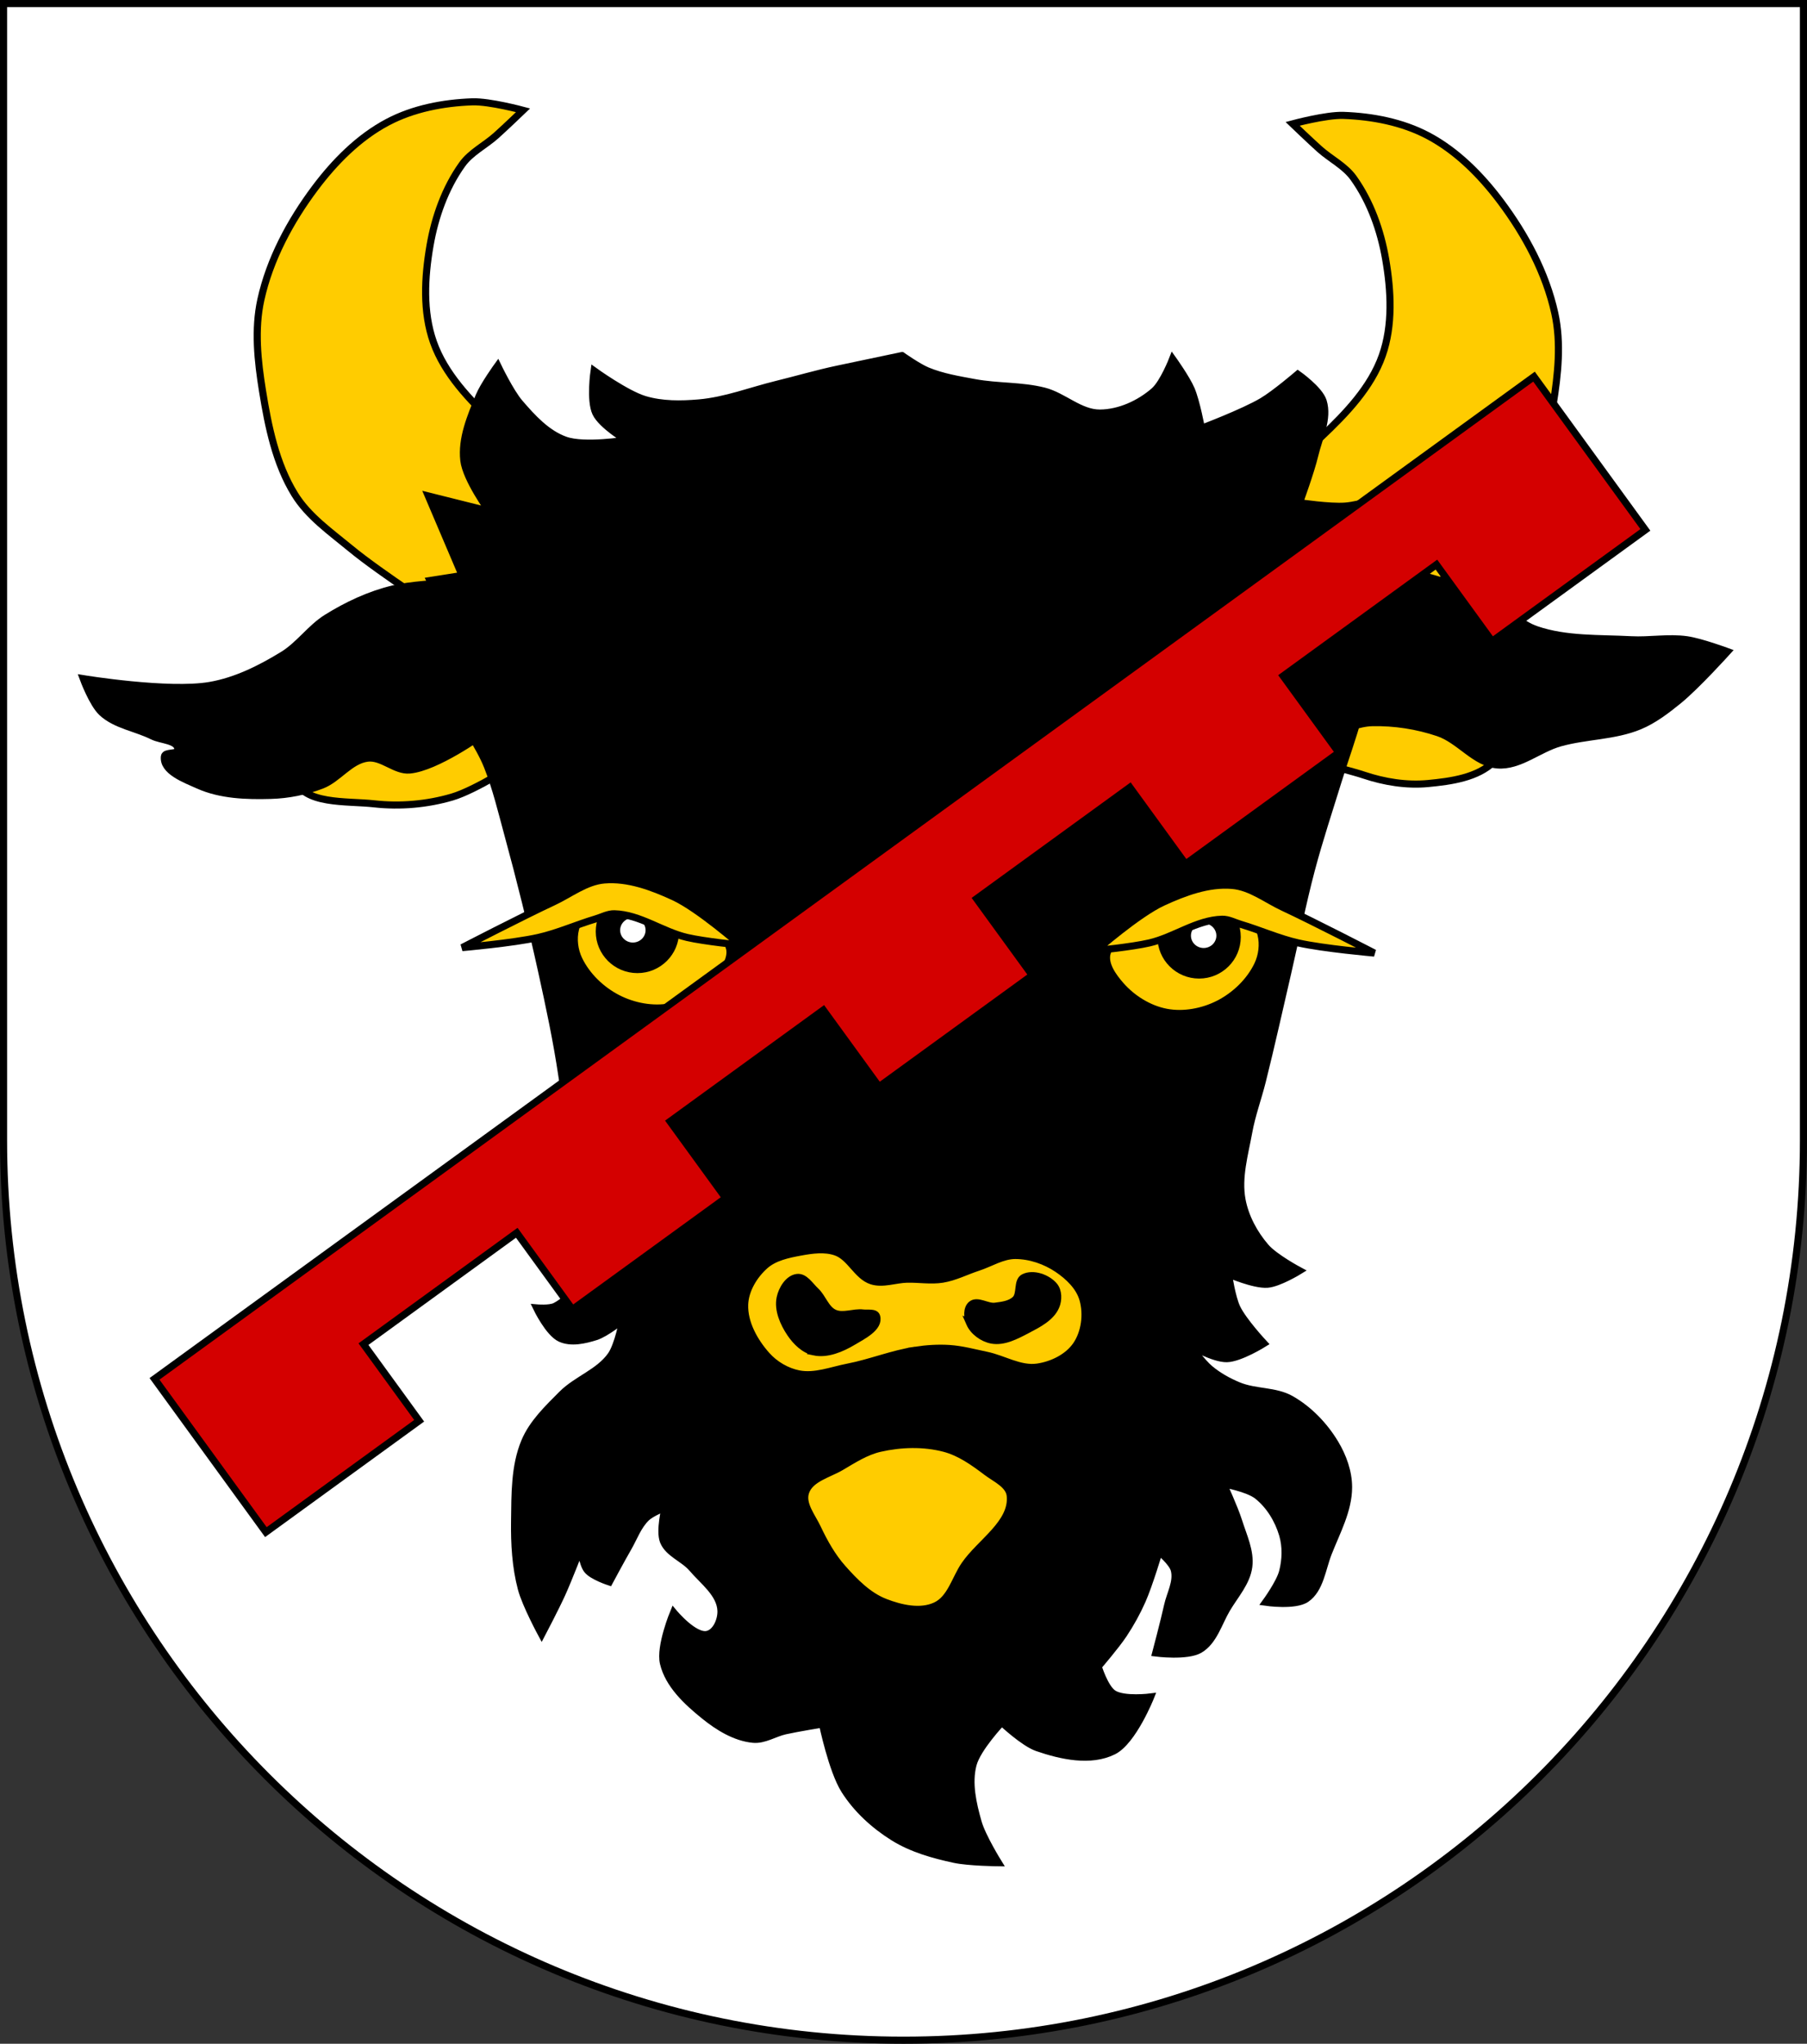
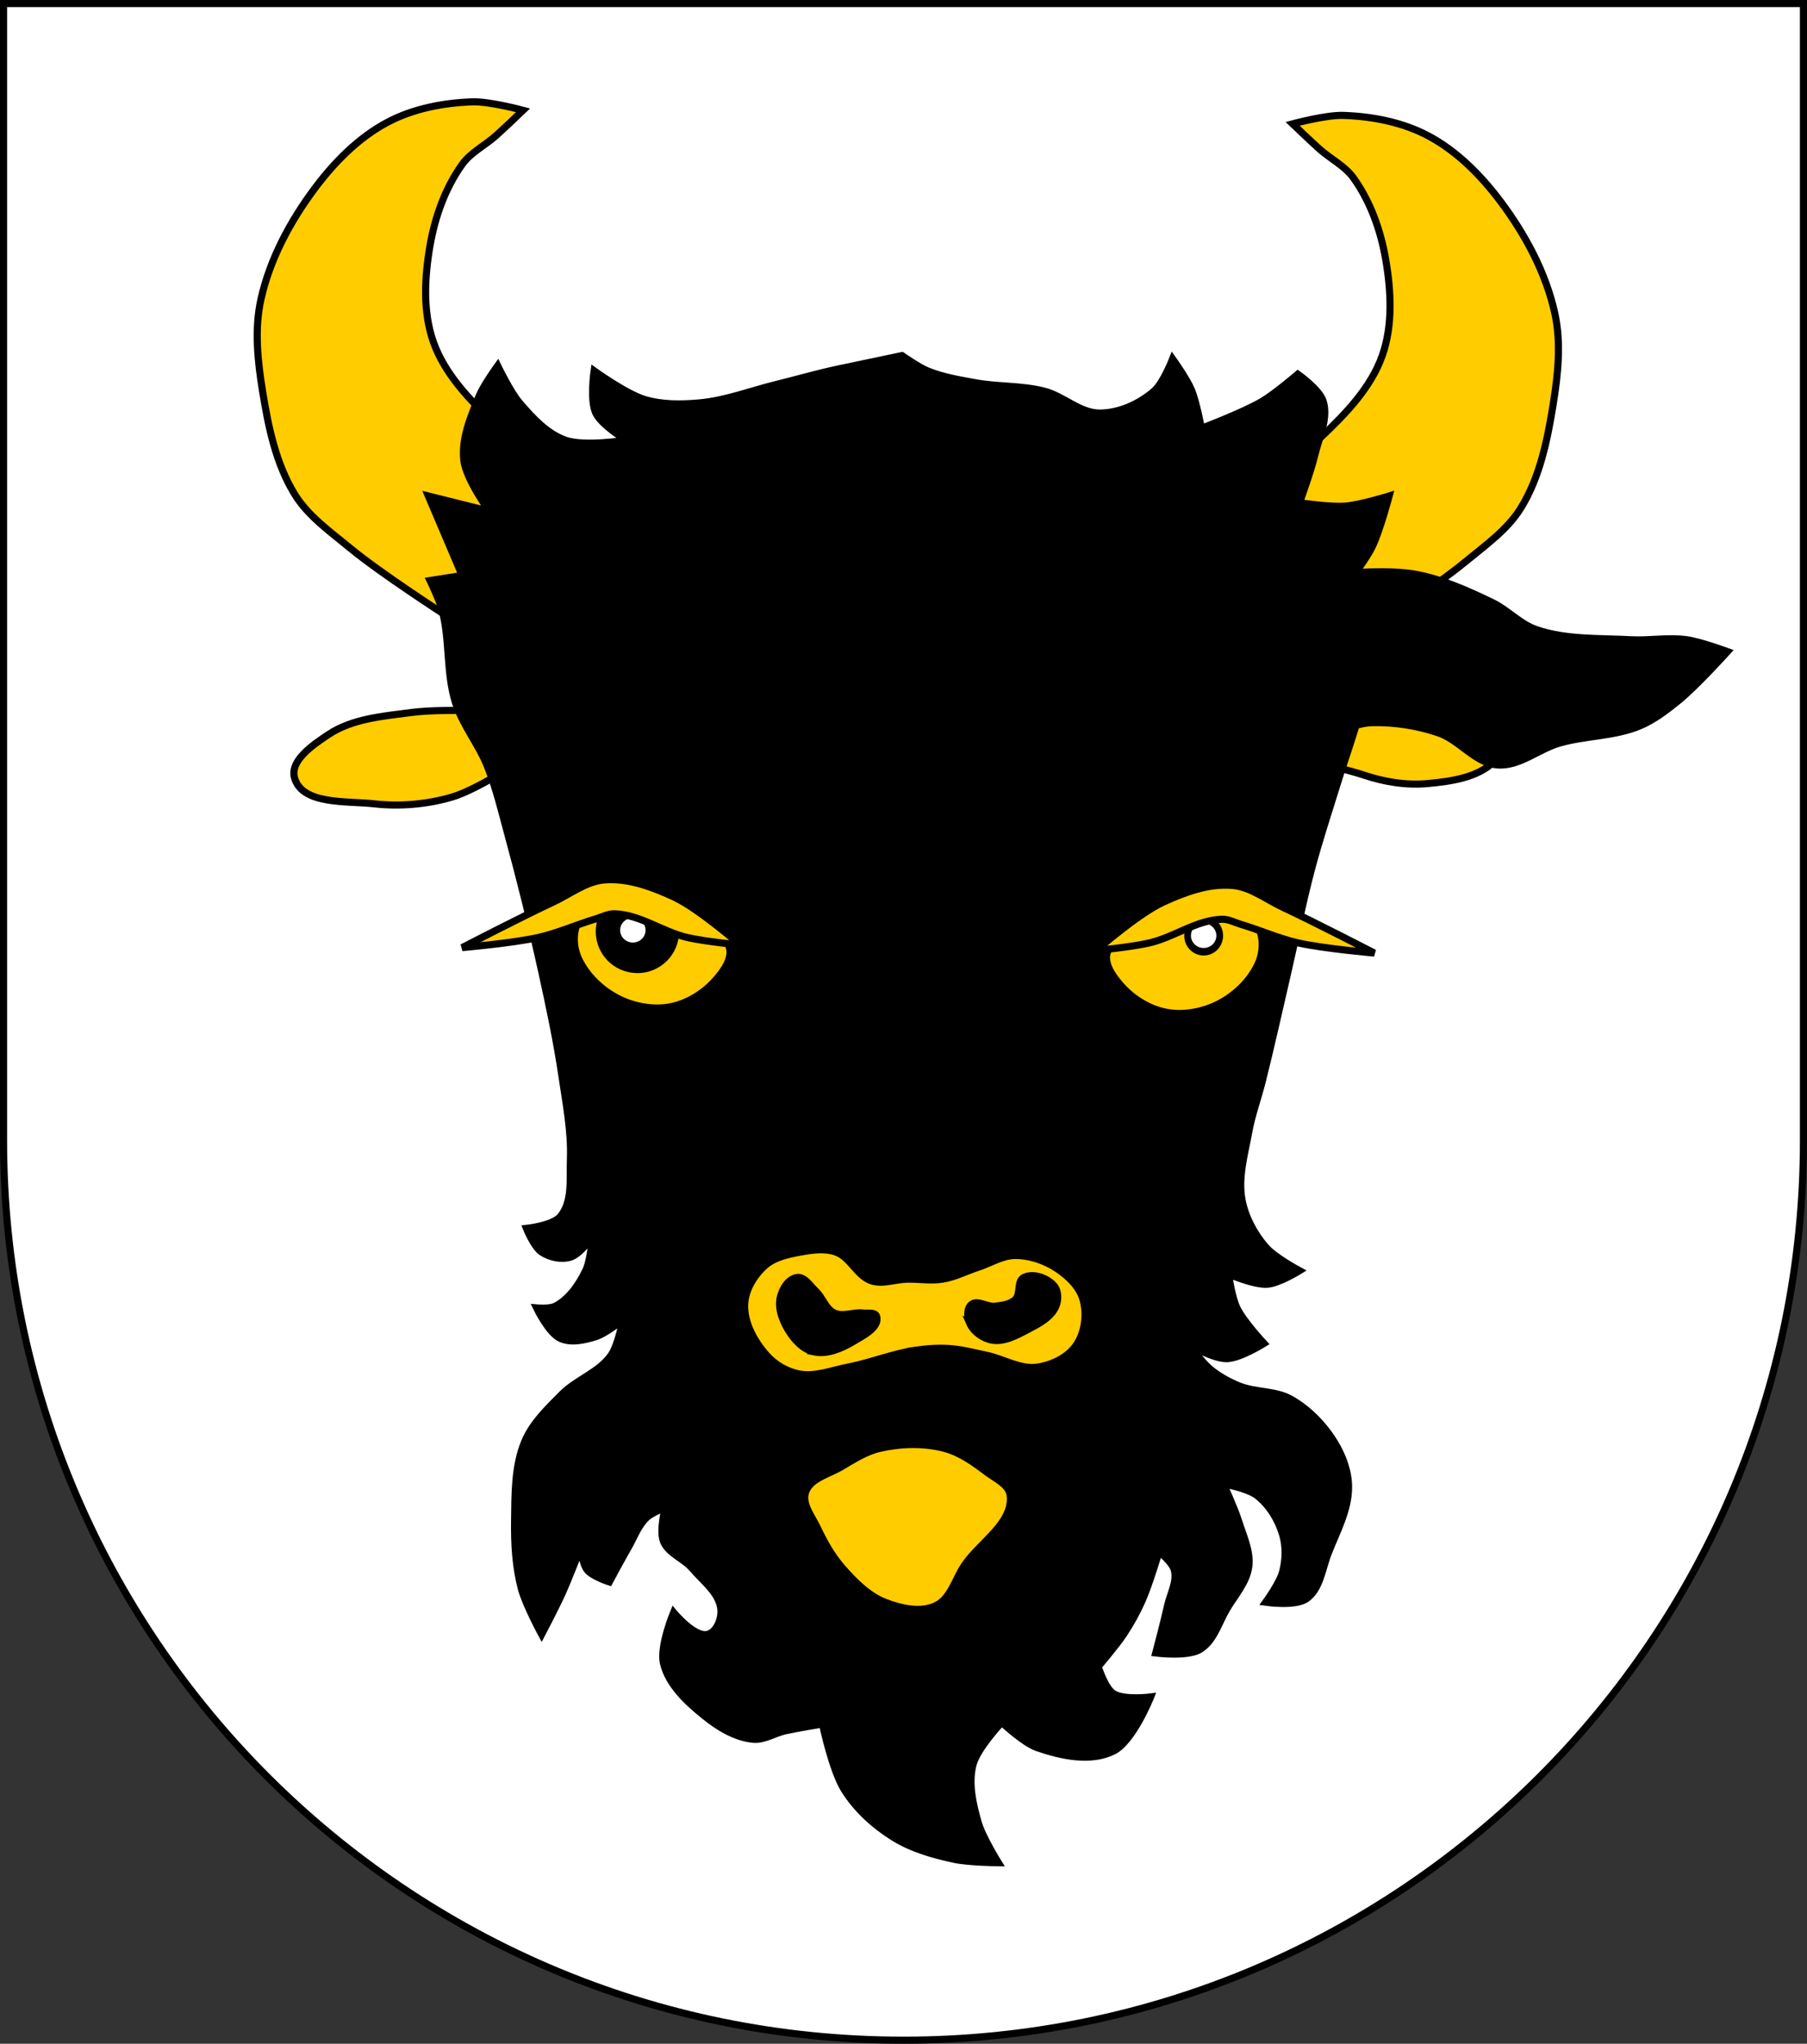
<svg xmlns="http://www.w3.org/2000/svg" xmlns:ns1="http://www.inkscape.org/namespaces/inkscape" xmlns:ns2="http://sodipodi.sourceforge.net/DTD/sodipodi-0.dtd" width="763" height="863" id="svg2" version="1.1" ns1:version="0.47 r22583" ns2:docname="Wappen_Haus_Ochs.svg">
  <rect width="100%" height="100%" fill="#333333" stroke="none" />
  <defs id="defs4">
    <ns1:perspective ns2:type="inkscape:persp3d" ns1:vp_x="0 : 526.18109 : 1" ns1:vp_y="0 : 1000 : 0" ns1:vp_z="744.09448 : 526.18109 : 1" ns1:persp3d-origin="372.04724 : 350.78739 : 1" id="perspective10" />
    <ns1:perspective id="perspective2828" ns1:persp3d-origin="0.5 : 0.33333333 : 1" ns1:vp_z="1 : 0.5 : 1" ns1:vp_y="0 : 1000 : 0" ns1:vp_x="0 : 0.5 : 1" ns2:type="inkscape:persp3d" />
    <ns1:perspective id="perspective2828-7" ns1:persp3d-origin="0.5 : 0.33333333 : 1" ns1:vp_z="1 : 0.5 : 1" ns1:vp_y="0 : 1000 : 0" ns1:vp_x="0 : 0.5 : 1" ns2:type="inkscape:persp3d" />
    <ns1:perspective id="perspective3640" ns1:persp3d-origin="0.5 : 0.33333333 : 1" ns1:vp_z="1 : 0.5 : 1" ns1:vp_y="0 : 1000 : 0" ns1:vp_x="0 : 0.5 : 1" ns2:type="inkscape:persp3d" />
    <ns1:perspective id="perspective3670" ns1:persp3d-origin="0.5 : 0.33333333 : 1" ns1:vp_z="1 : 0.5 : 1" ns1:vp_y="0 : 1000 : 0" ns1:vp_x="0 : 0.5 : 1" ns2:type="inkscape:persp3d" />
    <ns1:perspective id="perspective3693" ns1:persp3d-origin="0.5 : 0.33333333 : 1" ns1:vp_z="1 : 0.5 : 1" ns1:vp_y="0 : 1000 : 0" ns1:vp_x="0 : 0.5 : 1" ns2:type="inkscape:persp3d" />
    <ns1:perspective id="perspective3720" ns1:persp3d-origin="0.5 : 0.33333333 : 1" ns1:vp_z="1 : 0.5 : 1" ns1:vp_y="0 : 1000 : 0" ns1:vp_x="0 : 0.5 : 1" ns2:type="inkscape:persp3d" />
    <ns1:perspective id="perspective3747" ns1:persp3d-origin="0.5 : 0.33333333 : 1" ns1:vp_z="1 : 0.5 : 1" ns1:vp_y="0 : 1000 : 0" ns1:vp_x="0 : 0.5 : 1" ns2:type="inkscape:persp3d" />
    <ns1:perspective id="perspective3763" ns1:persp3d-origin="0.5 : 0.33333333 : 1" ns1:vp_z="1 : 0.5 : 1" ns1:vp_y="0 : 1000 : 0" ns1:vp_x="0 : 0.5 : 1" ns2:type="inkscape:persp3d" />
    <ns1:perspective id="perspective3792" ns1:persp3d-origin="0.5 : 0.33333333 : 1" ns1:vp_z="1 : 0.5 : 1" ns1:vp_y="0 : 1000 : 0" ns1:vp_x="0 : 0.5 : 1" ns2:type="inkscape:persp3d" />
    <ns1:perspective id="perspective3814" ns1:persp3d-origin="0.5 : 0.33333333 : 1" ns1:vp_z="1 : 0.5 : 1" ns1:vp_y="0 : 1000 : 0" ns1:vp_x="0 : 0.5 : 1" ns2:type="inkscape:persp3d" />
    <ns1:perspective id="perspective3841" ns1:persp3d-origin="0.5 : 0.33333333 : 1" ns1:vp_z="1 : 0.5 : 1" ns1:vp_y="0 : 1000 : 0" ns1:vp_x="0 : 0.5 : 1" ns2:type="inkscape:persp3d" />
    <ns1:perspective id="perspective3841-5" ns1:persp3d-origin="0.5 : 0.33333333 : 1" ns1:vp_z="1 : 0.5 : 1" ns1:vp_y="0 : 1000 : 0" ns1:vp_x="0 : 0.5 : 1" ns2:type="inkscape:persp3d" />
    <ns1:perspective id="perspective3872" ns1:persp3d-origin="0.5 : 0.33333333 : 1" ns1:vp_z="1 : 0.5 : 1" ns1:vp_y="0 : 1000 : 0" ns1:vp_x="0 : 0.5 : 1" ns2:type="inkscape:persp3d" />
    <ns1:perspective id="perspective3898" ns1:persp3d-origin="0.5 : 0.33333333 : 1" ns1:vp_z="1 : 0.5 : 1" ns1:vp_y="0 : 1000 : 0" ns1:vp_x="0 : 0.5 : 1" ns2:type="inkscape:persp3d" />
    <ns1:perspective id="perspective3920" ns1:persp3d-origin="0.5 : 0.33333333 : 1" ns1:vp_z="1 : 0.5 : 1" ns1:vp_y="0 : 1000 : 0" ns1:vp_x="0 : 0.5 : 1" ns2:type="inkscape:persp3d" />
    <ns1:perspective id="perspective2860" ns1:persp3d-origin="0.5 : 0.33333333 : 1" ns1:vp_z="1 : 0.5 : 1" ns1:vp_y="0 : 1000 : 0" ns1:vp_x="0 : 0.5 : 1" ns2:type="inkscape:persp3d" />
    <ns1:perspective id="perspective3672" ns1:persp3d-origin="0.5 : 0.33333333 : 1" ns1:vp_z="1 : 0.5 : 1" ns1:vp_y="0 : 1000 : 0" ns1:vp_x="0 : 0.5 : 1" ns2:type="inkscape:persp3d" />
    <ns1:perspective id="perspective3695" ns1:persp3d-origin="0.5 : 0.33333333 : 1" ns1:vp_z="1 : 0.5 : 1" ns1:vp_y="0 : 1000 : 0" ns1:vp_x="0 : 0.5 : 1" ns2:type="inkscape:persp3d" />
    <ns1:perspective id="perspective3261" ns1:persp3d-origin="0.5 : 0.33333333 : 1" ns1:vp_z="1 : 0.5 : 1" ns1:vp_y="0 : 1000 : 0" ns1:vp_x="0 : 0.5 : 1" ns2:type="inkscape:persp3d" />
    <ns1:perspective id="perspective2828-1" ns1:persp3d-origin="0.5 : 0.33333333 : 1" ns1:vp_z="1 : 0.5 : 1" ns1:vp_y="0 : 1000 : 0" ns1:vp_x="0 : 0.5 : 1" ns2:type="inkscape:persp3d" />
    <ns1:perspective id="perspective3652" ns1:persp3d-origin="0.5 : 0.33333333 : 1" ns1:vp_z="1 : 0.5 : 1" ns1:vp_y="0 : 1000 : 0" ns1:vp_x="0 : 0.5 : 1" ns2:type="inkscape:persp3d" />
    <ns1:perspective id="perspective3652-2" ns1:persp3d-origin="0.5 : 0.33333333 : 1" ns1:vp_z="1 : 0.5 : 1" ns1:vp_y="0 : 1000 : 0" ns1:vp_x="0 : 0.5 : 1" ns2:type="inkscape:persp3d" />
    <ns1:perspective id="perspective3652-5" ns1:persp3d-origin="0.5 : 0.33333333 : 1" ns1:vp_z="1 : 0.5 : 1" ns1:vp_y="0 : 1000 : 0" ns1:vp_x="0 : 0.5 : 1" ns2:type="inkscape:persp3d" />
    <ns1:perspective id="perspective3727" ns1:persp3d-origin="0.5 : 0.33333333 : 1" ns1:vp_z="1 : 0.5 : 1" ns1:vp_y="0 : 1000 : 0" ns1:vp_x="0 : 0.5 : 1" ns2:type="inkscape:persp3d" />
    <ns1:perspective id="perspective3843" ns1:persp3d-origin="0.5 : 0.33333333 : 1" ns1:vp_z="1 : 0.5 : 1" ns1:vp_y="0 : 1000 : 0" ns1:vp_x="0 : 0.5 : 1" ns2:type="inkscape:persp3d" />
    <ns1:perspective id="perspective3970" ns1:persp3d-origin="0.5 : 0.33333333 : 1" ns1:vp_z="1 : 0.5 : 1" ns1:vp_y="0 : 1000 : 0" ns1:vp_x="0 : 0.5 : 1" ns2:type="inkscape:persp3d" />
    <ns1:perspective id="perspective4007" ns1:persp3d-origin="0.5 : 0.33333333 : 1" ns1:vp_z="1 : 0.5 : 1" ns1:vp_y="0 : 1000 : 0" ns1:vp_x="0 : 0.5 : 1" ns2:type="inkscape:persp3d" />
    <ns1:perspective id="perspective4062" ns1:persp3d-origin="0.5 : 0.33333333 : 1" ns1:vp_z="1 : 0.5 : 1" ns1:vp_y="0 : 1000 : 0" ns1:vp_x="0 : 0.5 : 1" ns2:type="inkscape:persp3d" />
    <ns1:perspective id="perspective4153" ns1:persp3d-origin="0.5 : 0.33333333 : 1" ns1:vp_z="1 : 0.5 : 1" ns1:vp_y="0 : 1000 : 0" ns1:vp_x="0 : 0.5 : 1" ns2:type="inkscape:persp3d" />
    <ns1:perspective id="perspective4316" ns1:persp3d-origin="0.5 : 0.33333333 : 1" ns1:vp_z="1 : 0.5 : 1" ns1:vp_y="0 : 1000 : 0" ns1:vp_x="0 : 0.5 : 1" ns2:type="inkscape:persp3d" />
    <ns1:perspective id="perspective4316-9" ns1:persp3d-origin="0.5 : 0.33333333 : 1" ns1:vp_z="1 : 0.5 : 1" ns1:vp_y="0 : 1000 : 0" ns1:vp_x="0 : 0.5 : 1" ns2:type="inkscape:persp3d" />
    <ns1:perspective id="perspective2991" ns1:persp3d-origin="0.5 : 0.33333333 : 1" ns1:vp_z="1 : 0.5 : 1" ns1:vp_y="0 : 1000 : 0" ns1:vp_x="0 : 0.5 : 1" ns2:type="inkscape:persp3d" />
    <filter id="filter3144-1" ns1:label="Specular light" ns1:menu="ABCs" ns1:menu-tooltip="Basic specular bevel to use for building textures" color-interpolation-filters="sRGB">
      <feGaussianBlur id="feGaussianBlur3146-6" result="result0" in="SourceAlpha" stdDeviation="6" />
      <feSpecularLighting id="feSpecularLighting3148-5" specularExponent="25" specularConstant="1" surfaceScale="10" lighting-color="#ffffff" result="result1" in="result0">
        <feDistantLight id="feDistantLight3150-7" azimuth="235" elevation="45" />
      </feSpecularLighting>
      <feComposite k4="0" k1="0" id="feComposite3152-5" in2="result1" k3="1" k2="1" operator="arithmetic" result="result4" in="SourceGraphic" />
      <feComposite id="feComposite3154-4" in2="SourceAlpha" operator="in" result="result2" in="result4" />
    </filter>
    <filter id="filter3144" ns1:label="Specular light" ns1:menu="ABCs" ns1:menu-tooltip="Basic specular bevel to use for building textures" color-interpolation-filters="sRGB">
      <feGaussianBlur id="feGaussianBlur3146" result="result0" in="SourceAlpha" stdDeviation="6" />
      <feSpecularLighting id="feSpecularLighting3148" specularExponent="25" specularConstant="1" surfaceScale="10" lighting-color="#ffffff" result="result1" in="result0">
        <feDistantLight id="feDistantLight3150" azimuth="235" elevation="45" />
      </feSpecularLighting>
      <feComposite id="feComposite3152" in2="result1" k3="1" k2="1" operator="arithmetic" result="result4" in="SourceGraphic" k1="0" k4="0" />
      <feComposite id="feComposite3154" in2="SourceAlpha" operator="in" result="result2" in="result4" />
    </filter>
    <filter id="filter2820-2-1" ns1:label="Specular light" ns1:menu="ABCs" ns1:menu-tooltip="Basic specular bevel to use for building textures" color-interpolation-filters="sRGB">
      <feGaussianBlur id="feGaussianBlur2822-4-5" result="result0" in="SourceAlpha" stdDeviation="6" />
      <feSpecularLighting id="feSpecularLighting2824-5-4" specularExponent="25" specularConstant="1" surfaceScale="10" lighting-color="#ffffff" result="result1" in="result0">
        <feDistantLight id="feDistantLight2826-5-2" azimuth="235" elevation="45" />
      </feSpecularLighting>
      <feComposite k4="0" k1="0" id="feComposite2828-1-0" in2="result1" k3="1" k2="1" operator="arithmetic" result="result4" in="SourceGraphic" />
      <feComposite id="feComposite2830-7-97" in2="SourceAlpha" operator="in" result="result2" in="result4" />
    </filter>
    <filter id="filter2820-8" ns1:label="Specular light" ns1:menu="ABCs" ns1:menu-tooltip="Basic specular bevel to use for building textures" color-interpolation-filters="sRGB">
      <feGaussianBlur id="feGaussianBlur2822-82" result="result0" in="SourceAlpha" stdDeviation="6" />
      <feSpecularLighting id="feSpecularLighting2824-9" specularExponent="25" specularConstant="1" surfaceScale="10" lighting-color="#ffffff" result="result1" in="result0">
        <feDistantLight id="feDistantLight2826-1" azimuth="235" elevation="45" />
      </feSpecularLighting>
      <feComposite k4="0" k1="0" id="feComposite2828-35" in2="result1" k3="1" k2="1" operator="arithmetic" result="result4" in="SourceGraphic" />
      <feComposite id="feComposite2830-9" in2="SourceAlpha" operator="in" result="result2" in="result4" />
    </filter>
    <filter id="filter2820-1-6" ns1:label="Specular light" ns1:menu="ABCs" ns1:menu-tooltip="Basic specular bevel to use for building textures" color-interpolation-filters="sRGB">
      <feGaussianBlur id="feGaussianBlur2822-7-1" result="result0" in="SourceAlpha" stdDeviation="6" />
      <feSpecularLighting id="feSpecularLighting2824-4-3" specularExponent="25" specularConstant="1" surfaceScale="10" lighting-color="#ffffff" result="result1" in="result0">
        <feDistantLight id="feDistantLight2826-0-8" azimuth="235" elevation="45" />
      </feSpecularLighting>
      <feComposite k4="0" k1="0" id="feComposite2828-9-9" in2="result1" k3="1" k2="1" operator="arithmetic" result="result4" in="SourceGraphic" />
      <feComposite id="feComposite2830-4-3" in2="SourceAlpha" operator="in" result="result2" in="result4" />
    </filter>
    <filter id="filter2820-24" ns1:label="Specular light" ns1:menu="ABCs" ns1:menu-tooltip="Basic specular bevel to use for building textures" color-interpolation-filters="sRGB">
      <feGaussianBlur id="feGaussianBlur2822-8" result="result0" in="SourceAlpha" stdDeviation="6" />
      <feSpecularLighting id="feSpecularLighting2824-6" specularExponent="25" specularConstant="1" surfaceScale="10" lighting-color="#ffffff" result="result1" in="result0">
        <feDistantLight id="feDistantLight2826-50" azimuth="235" elevation="45" />
      </feSpecularLighting>
      <feComposite k4="0" k1="0" id="feComposite2828-90" in2="result1" k3="1" k2="1" operator="arithmetic" result="result4" in="SourceGraphic" />
      <feComposite id="feComposite2830-0" in2="SourceAlpha" operator="in" result="result2" in="result4" />
    </filter>
    <filter id="filter2820-3" ns1:label="Specular light" ns1:menu="ABCs" ns1:menu-tooltip="Basic specular bevel to use for building textures" color-interpolation-filters="sRGB">
      <feGaussianBlur id="feGaussianBlur2822-1" result="result0" in="SourceAlpha" stdDeviation="6" />
      <feSpecularLighting id="feSpecularLighting2824-2" specularExponent="25" specularConstant="1" surfaceScale="10" lighting-color="#ffffff" result="result1" in="result0">
        <feDistantLight id="feDistantLight2826-3" azimuth="235" elevation="45" />
      </feSpecularLighting>
      <feComposite k4="0" k1="0" id="feComposite2828-3" in2="result1" k3="1" k2="1" operator="arithmetic" result="result4" in="SourceGraphic" />
      <feComposite id="feComposite2830-41" in2="SourceAlpha" operator="in" result="result2" in="result4" />
    </filter>
    <filter id="filter2820-1-1" ns1:label="Specular light" ns1:menu="ABCs" ns1:menu-tooltip="Basic specular bevel to use for building textures" color-interpolation-filters="sRGB">
      <feGaussianBlur id="feGaussianBlur2822-7-3" result="result0" in="SourceAlpha" stdDeviation="6" />
      <feSpecularLighting id="feSpecularLighting2824-4-8" specularExponent="25" specularConstant="1" surfaceScale="10" lighting-color="#ffffff" result="result1" in="result0">
        <feDistantLight id="feDistantLight2826-0-7" azimuth="235" elevation="45" />
      </feSpecularLighting>
      <feComposite k4="0" k1="0" id="feComposite2828-9-4" in2="result1" k3="1" k2="1" operator="arithmetic" result="result4" in="SourceGraphic" />
      <feComposite id="feComposite2830-4-2" in2="SourceAlpha" operator="in" result="result2" in="result4" />
    </filter>
    <filter id="filter2820-2-7" ns1:label="Specular light" ns1:menu="ABCs" ns1:menu-tooltip="Basic specular bevel to use for building textures" color-interpolation-filters="sRGB">
      <feGaussianBlur id="feGaussianBlur2822-4-79" result="result0" in="SourceAlpha" stdDeviation="6" />
      <feSpecularLighting id="feSpecularLighting2824-5-3" specularExponent="25" specularConstant="1" surfaceScale="10" lighting-color="#ffffff" result="result1" in="result0">
        <feDistantLight id="feDistantLight2826-5-19" azimuth="235" elevation="45" />
      </feSpecularLighting>
      <feComposite k4="0" k1="0" id="feComposite2828-1-86" in2="result1" k3="1" k2="1" operator="arithmetic" result="result4" in="SourceGraphic" />
      <feComposite id="feComposite2830-7-5" in2="SourceAlpha" operator="in" result="result2" in="result4" />
    </filter>
    <filter id="filter2820-15" ns1:label="Specular light" ns1:menu="ABCs" ns1:menu-tooltip="Basic specular bevel to use for building textures" color-interpolation-filters="sRGB">
      <feGaussianBlur id="feGaussianBlur2822-2" result="result0" in="SourceAlpha" stdDeviation="6" />
      <feSpecularLighting id="feSpecularLighting2824-7" specularExponent="25" specularConstant="1" surfaceScale="10" lighting-color="#ffffff" result="result1" in="result0">
        <feDistantLight id="feDistantLight2826-6" azimuth="235" elevation="45" />
      </feSpecularLighting>
      <feComposite k4="0" k1="0" id="feComposite2828-14" in2="result1" k3="1" k2="1" operator="arithmetic" result="result4" in="SourceGraphic" />
      <feComposite id="feComposite2830-2" in2="SourceAlpha" operator="in" result="result2" in="result4" />
    </filter>
    <filter id="filter2820-1-3" ns1:label="Specular light" ns1:menu="ABCs" ns1:menu-tooltip="Basic specular bevel to use for building textures" color-interpolation-filters="sRGB">
      <feGaussianBlur id="feGaussianBlur2822-7-2" result="result0" in="SourceAlpha" stdDeviation="6" />
      <feSpecularLighting id="feSpecularLighting2824-4-2" specularExponent="25" specularConstant="1" surfaceScale="10" lighting-color="#ffffff" result="result1" in="result0">
        <feDistantLight id="feDistantLight2826-0-1" azimuth="235" elevation="45" />
      </feSpecularLighting>
      <feComposite k4="0" k1="0" id="feComposite2828-9-6" in2="result1" k3="1" k2="1" operator="arithmetic" result="result4" in="SourceGraphic" />
      <feComposite id="feComposite2830-4-8" in2="SourceAlpha" operator="in" result="result2" in="result4" />
    </filter>
    <filter id="filter2820-2-5" ns1:label="Specular light" ns1:menu="ABCs" ns1:menu-tooltip="Basic specular bevel to use for building textures" color-interpolation-filters="sRGB">
      <feGaussianBlur id="feGaussianBlur2822-4-7" result="result0" in="SourceAlpha" stdDeviation="6" />
      <feSpecularLighting id="feSpecularLighting2824-5-6" specularExponent="25" specularConstant="1" surfaceScale="10" lighting-color="#ffffff" result="result1" in="result0">
        <feDistantLight id="feDistantLight2826-5-1" azimuth="235" elevation="45" />
      </feSpecularLighting>
      <feComposite k4="0" k1="0" id="feComposite2828-1-8" in2="result1" k3="1" k2="1" operator="arithmetic" result="result4" in="SourceGraphic" />
      <feComposite id="feComposite2830-7-9" in2="SourceAlpha" operator="in" result="result2" in="result4" />
    </filter>
    <filter id="filter3198" ns1:label="Specular light" ns1:menu="ABCs" ns1:menu-tooltip="Basic specular bevel to use for building textures" color-interpolation-filters="sRGB">
      <feGaussianBlur id="feGaussianBlur3200" result="result0" in="SourceAlpha" stdDeviation="6" />
      <feSpecularLighting id="feSpecularLighting3202" specularExponent="25" specularConstant="1" surfaceScale="10" lighting-color="#ffffff" result="result1" in="result0">
        <feDistantLight id="feDistantLight3204" azimuth="235" elevation="45" />
      </feSpecularLighting>
      <feComposite id="feComposite3206" in2="result1" k3="1" k2="1" operator="arithmetic" result="result4" in="SourceGraphic" k1="0" k4="0" />
      <feComposite id="feComposite3208" in2="SourceAlpha" operator="in" result="result2" in="result4" />
    </filter>
    <filter id="filter2820" ns1:label="Specular light" ns1:menu="ABCs" ns1:menu-tooltip="Basic specular bevel to use for building textures" color-interpolation-filters="sRGB">
      <feGaussianBlur id="feGaussianBlur2822" result="result0" in="SourceAlpha" stdDeviation="6" />
      <feSpecularLighting id="feSpecularLighting2824" specularExponent="25" specularConstant="1" surfaceScale="10" lighting-color="#ffffff" result="result1" in="result0">
        <feDistantLight id="feDistantLight2826" azimuth="235" elevation="45" />
      </feSpecularLighting>
      <feComposite id="feComposite2828" in2="result1" k3="1" k2="1" operator="arithmetic" result="result4" in="SourceGraphic" k1="0" k4="0" />
      <feComposite id="feComposite2830" in2="SourceAlpha" operator="in" result="result2" in="result4" />
    </filter>
    <filter id="filter2820-1" ns1:label="Specular light" ns1:menu="ABCs" ns1:menu-tooltip="Basic specular bevel to use for building textures" color-interpolation-filters="sRGB">
      <feGaussianBlur id="feGaussianBlur2822-7" result="result0" in="SourceAlpha" stdDeviation="6" />
      <feSpecularLighting id="feSpecularLighting2824-4" specularExponent="25" specularConstant="1" surfaceScale="10" lighting-color="#ffffff" result="result1" in="result0">
        <feDistantLight id="feDistantLight2826-0" azimuth="235" elevation="45" />
      </feSpecularLighting>
      <feComposite k4="0" k1="0" id="feComposite2828-9" in2="result1" k3="1" k2="1" operator="arithmetic" result="result4" in="SourceGraphic" />
      <feComposite id="feComposite2830-4" in2="SourceAlpha" operator="in" result="result2" in="result4" />
    </filter>
    <filter id="filter2820-2" ns1:label="Specular light" ns1:menu="ABCs" ns1:menu-tooltip="Basic specular bevel to use for building textures" color-interpolation-filters="sRGB">
      <feGaussianBlur id="feGaussianBlur2822-4" result="result0" in="SourceAlpha" stdDeviation="6" />
      <feSpecularLighting id="feSpecularLighting2824-5" specularExponent="25" specularConstant="1" surfaceScale="10" lighting-color="#ffffff" result="result1" in="result0">
        <feDistantLight id="feDistantLight2826-5" azimuth="235" elevation="45" />
      </feSpecularLighting>
      <feComposite k4="0" k1="0" id="feComposite2828-1" in2="result1" k3="1" k2="1" operator="arithmetic" result="result4" in="SourceGraphic" />
      <feComposite id="feComposite2830-7" in2="SourceAlpha" operator="in" result="result2" in="result4" />
    </filter>
    <ns1:perspective id="perspective3838" ns1:persp3d-origin="0.5 : 0.33333333 : 1" ns1:vp_z="1 : 0.5 : 1" ns1:vp_y="0 : 1000 : 0" ns1:vp_x="0 : 0.5 : 1" ns2:type="inkscape:persp3d" />
    <ns1:perspective id="perspective3781" ns1:persp3d-origin="0.5 : 0.33333333 : 1" ns1:vp_z="1 : 0.5 : 1" ns1:vp_y="0 : 1000 : 0" ns1:vp_x="0 : 0.5 : 1" ns2:type="inkscape:persp3d" />
    <ns1:perspective id="perspective3806" ns1:persp3d-origin="0.5 : 0.33333333 : 1" ns1:vp_z="1 : 0.5 : 1" ns1:vp_y="0 : 1000 : 0" ns1:vp_x="0 : 0.5 : 1" ns2:type="inkscape:persp3d" />
    <ns1:perspective id="perspective3829" ns1:persp3d-origin="0.5 : 0.33333333 : 1" ns1:vp_z="1 : 0.5 : 1" ns1:vp_y="0 : 1000 : 0" ns1:vp_x="0 : 0.5 : 1" ns2:type="inkscape:persp3d" />
    <ns1:perspective id="perspective3883" ns1:persp3d-origin="0.5 : 0.33333333 : 1" ns1:vp_z="1 : 0.5 : 1" ns1:vp_y="0 : 1000 : 0" ns1:vp_x="0 : 0.5 : 1" ns2:type="inkscape:persp3d" />
    <ns1:perspective id="perspective3883-1" ns1:persp3d-origin="0.5 : 0.33333333 : 1" ns1:vp_z="1 : 0.5 : 1" ns1:vp_y="0 : 1000 : 0" ns1:vp_x="0 : 0.5 : 1" ns2:type="inkscape:persp3d" />
    <ns1:perspective id="perspective3883-2" ns1:persp3d-origin="0.5 : 0.33333333 : 1" ns1:vp_z="1 : 0.5 : 1" ns1:vp_y="0 : 1000 : 0" ns1:vp_x="0 : 0.5 : 1" ns2:type="inkscape:persp3d" />
    <ns1:perspective id="perspective3923" ns1:persp3d-origin="0.5 : 0.33333333 : 1" ns1:vp_z="1 : 0.5 : 1" ns1:vp_y="0 : 1000 : 0" ns1:vp_x="0 : 0.5 : 1" ns2:type="inkscape:persp3d" />
    <ns1:perspective id="perspective3923-3" ns1:persp3d-origin="0.5 : 0.33333333 : 1" ns1:vp_z="1 : 0.5 : 1" ns1:vp_y="0 : 1000 : 0" ns1:vp_x="0 : 0.5 : 1" ns2:type="inkscape:persp3d" />
    <ns1:perspective id="perspective3923-8" ns1:persp3d-origin="0.5 : 0.33333333 : 1" ns1:vp_z="1 : 0.5 : 1" ns1:vp_y="0 : 1000 : 0" ns1:vp_x="0 : 0.5 : 1" ns2:type="inkscape:persp3d" />
    <ns1:perspective id="perspective3923-2" ns1:persp3d-origin="0.5 : 0.33333333 : 1" ns1:vp_z="1 : 0.5 : 1" ns1:vp_y="0 : 1000 : 0" ns1:vp_x="0 : 0.5 : 1" ns2:type="inkscape:persp3d" />
    <ns1:perspective id="perspective3923-23" ns1:persp3d-origin="0.5 : 0.33333333 : 1" ns1:vp_z="1 : 0.5 : 1" ns1:vp_y="0 : 1000 : 0" ns1:vp_x="0 : 0.5 : 1" ns2:type="inkscape:persp3d" />
    <ns1:perspective id="perspective3923-87" ns1:persp3d-origin="0.5 : 0.33333333 : 1" ns1:vp_z="1 : 0.5 : 1" ns1:vp_y="0 : 1000 : 0" ns1:vp_x="0 : 0.5 : 1" ns2:type="inkscape:persp3d" />
    <ns1:perspective id="perspective3923-1" ns1:persp3d-origin="0.5 : 0.33333333 : 1" ns1:vp_z="1 : 0.5 : 1" ns1:vp_y="0 : 1000 : 0" ns1:vp_x="0 : 0.5 : 1" ns2:type="inkscape:persp3d" />
    <ns1:perspective id="perspective4078" ns1:persp3d-origin="0.5 : 0.33333333 : 1" ns1:vp_z="1 : 0.5 : 1" ns1:vp_y="0 : 1000 : 0" ns1:vp_x="0 : 0.5 : 1" ns2:type="inkscape:persp3d" />
    <ns1:perspective id="perspective4220" ns1:persp3d-origin="0.5 : 0.33333333 : 1" ns1:vp_z="1 : 0.5 : 1" ns1:vp_y="0 : 1000 : 0" ns1:vp_x="0 : 0.5 : 1" ns2:type="inkscape:persp3d" />
    <ns1:perspective id="perspective4220-6" ns1:persp3d-origin="0.5 : 0.33333333 : 1" ns1:vp_z="1 : 0.5 : 1" ns1:vp_y="0 : 1000 : 0" ns1:vp_x="0 : 0.5 : 1" ns2:type="inkscape:persp3d" />
    <ns1:perspective id="perspective4220-2" ns1:persp3d-origin="0.5 : 0.33333333 : 1" ns1:vp_z="1 : 0.5 : 1" ns1:vp_y="0 : 1000 : 0" ns1:vp_x="0 : 0.5 : 1" ns2:type="inkscape:persp3d" />
    <ns1:perspective id="perspective4220-8" ns1:persp3d-origin="0.5 : 0.33333333 : 1" ns1:vp_z="1 : 0.5 : 1" ns1:vp_y="0 : 1000 : 0" ns1:vp_x="0 : 0.5 : 1" ns2:type="inkscape:persp3d" />
    <ns1:perspective id="perspective4220-5" ns1:persp3d-origin="0.5 : 0.33333333 : 1" ns1:vp_z="1 : 0.5 : 1" ns1:vp_y="0 : 1000 : 0" ns1:vp_x="0 : 0.5 : 1" ns2:type="inkscape:persp3d" />
    <ns1:perspective id="perspective4283" ns1:persp3d-origin="0.5 : 0.33333333 : 1" ns1:vp_z="1 : 0.5 : 1" ns1:vp_y="0 : 1000 : 0" ns1:vp_x="0 : 0.5 : 1" ns2:type="inkscape:persp3d" />
    <ns1:perspective id="perspective4283-0" ns1:persp3d-origin="0.5 : 0.33333333 : 1" ns1:vp_z="1 : 0.5 : 1" ns1:vp_y="0 : 1000 : 0" ns1:vp_x="0 : 0.5 : 1" ns2:type="inkscape:persp3d" />
    <ns1:perspective id="perspective3821" ns1:persp3d-origin="0.5 : 0.33333333 : 1" ns1:vp_z="1 : 0.5 : 1" ns1:vp_y="0 : 1000 : 0" ns1:vp_x="0 : 0.5 : 1" ns2:type="inkscape:persp3d" />
    <ns1:perspective id="perspective3028" ns1:persp3d-origin="0.5 : 0.33333333 : 1" ns1:vp_z="1 : 0.5 : 1" ns1:vp_y="0 : 1000 : 0" ns1:vp_x="0 : 0.5 : 1" ns2:type="inkscape:persp3d" />
    <ns1:perspective id="perspective3046" ns1:persp3d-origin="0.5 : 0.33333333 : 1" ns1:vp_z="1 : 0.5 : 1" ns1:vp_y="0 : 1000 : 0" ns1:vp_x="0 : 0.5 : 1" ns2:type="inkscape:persp3d" />
    <ns1:perspective id="perspective3072" ns1:persp3d-origin="0.5 : 0.33333333 : 1" ns1:vp_z="1 : 0.5 : 1" ns1:vp_y="0 : 1000 : 0" ns1:vp_x="0 : 0.5 : 1" ns2:type="inkscape:persp3d" />
    <ns1:perspective id="perspective3096" ns1:persp3d-origin="0.5 : 0.33333333 : 1" ns1:vp_z="1 : 0.5 : 1" ns1:vp_y="0 : 1000 : 0" ns1:vp_x="0 : 0.5 : 1" ns2:type="inkscape:persp3d" />
    <ns1:perspective id="perspective3902" ns1:persp3d-origin="0.5 : 0.33333333 : 1" ns1:vp_z="1 : 0.5 : 1" ns1:vp_y="0 : 1000 : 0" ns1:vp_x="0 : 0.5 : 1" ns2:type="inkscape:persp3d" />
    <ns1:perspective id="perspective3902-9" ns1:persp3d-origin="0.5 : 0.33333333 : 1" ns1:vp_z="1 : 0.5 : 1" ns1:vp_y="0 : 1000 : 0" ns1:vp_x="0 : 0.5 : 1" ns2:type="inkscape:persp3d" />
    <ns1:perspective id="perspective3933" ns1:persp3d-origin="0.5 : 0.33333333 : 1" ns1:vp_z="1 : 0.5 : 1" ns1:vp_y="0 : 1000 : 0" ns1:vp_x="0 : 0.5 : 1" ns2:type="inkscape:persp3d" />
    <ns1:perspective id="perspective3627" ns1:persp3d-origin="0.5 : 0.33333333 : 1" ns1:vp_z="1 : 0.5 : 1" ns1:vp_y="0 : 1000 : 0" ns1:vp_x="0 : 0.5 : 1" ns2:type="inkscape:persp3d" />
    <ns1:perspective id="perspective3823" ns1:persp3d-origin="0.5 : 0.33333333 : 1" ns1:vp_z="1 : 0.5 : 1" ns1:vp_y="0 : 1000 : 0" ns1:vp_x="0 : 0.5 : 1" ns2:type="inkscape:persp3d" />
    <ns1:perspective id="perspective3823-7" ns1:persp3d-origin="0.5 : 0.33333333 : 1" ns1:vp_z="1 : 0.5 : 1" ns1:vp_y="0 : 1000 : 0" ns1:vp_x="0 : 0.5 : 1" ns2:type="inkscape:persp3d" />
    <ns1:perspective id="perspective3854" ns1:persp3d-origin="0.5 : 0.33333333 : 1" ns1:vp_z="1 : 0.5 : 1" ns1:vp_y="0 : 1000 : 0" ns1:vp_x="0 : 0.5 : 1" ns2:type="inkscape:persp3d" />
    <ns1:perspective id="perspective3854-9" ns1:persp3d-origin="0.5 : 0.33333333 : 1" ns1:vp_z="1 : 0.5 : 1" ns1:vp_y="0 : 1000 : 0" ns1:vp_x="0 : 0.5 : 1" ns2:type="inkscape:persp3d" />
    <ns1:perspective id="perspective3854-8" ns1:persp3d-origin="0.5 : 0.33333333 : 1" ns1:vp_z="1 : 0.5 : 1" ns1:vp_y="0 : 1000 : 0" ns1:vp_x="0 : 0.5 : 1" ns2:type="inkscape:persp3d" />
    <ns1:perspective id="perspective3854-2" ns1:persp3d-origin="0.5 : 0.33333333 : 1" ns1:vp_z="1 : 0.5 : 1" ns1:vp_y="0 : 1000 : 0" ns1:vp_x="0 : 0.5 : 1" ns2:type="inkscape:persp3d" />
    <ns1:perspective id="perspective3903" ns1:persp3d-origin="0.5 : 0.33333333 : 1" ns1:vp_z="1 : 0.5 : 1" ns1:vp_y="0 : 1000 : 0" ns1:vp_x="0 : 0.5 : 1" ns2:type="inkscape:persp3d" />
    <ns1:perspective id="perspective3205" ns1:persp3d-origin="0.5 : 0.33333333 : 1" ns1:vp_z="1 : 0.5 : 1" ns1:vp_y="0 : 1000 : 0" ns1:vp_x="0 : 0.5 : 1" ns2:type="inkscape:persp3d" />
    <ns1:perspective id="perspective3221" ns1:persp3d-origin="0.5 : 0.33333333 : 1" ns1:vp_z="1 : 0.5 : 1" ns1:vp_y="0 : 1000 : 0" ns1:vp_x="0 : 0.5 : 1" ns2:type="inkscape:persp3d" />
    <ns1:perspective id="perspective2995" ns1:persp3d-origin="0.5 : 0.33333333 : 1" ns1:vp_z="1 : 0.5 : 1" ns1:vp_y="0 : 1000 : 0" ns1:vp_x="0 : 0.5 : 1" ns2:type="inkscape:persp3d" />
    <ns1:perspective id="perspective3022" ns1:persp3d-origin="0.5 : 0.33333333 : 1" ns1:vp_z="1 : 0.5 : 1" ns1:vp_y="0 : 1000 : 0" ns1:vp_x="0 : 0.5 : 1" ns2:type="inkscape:persp3d" />
    <ns1:perspective id="perspective3792-1" ns1:persp3d-origin="0.5 : 0.33333333 : 1" ns1:vp_z="1 : 0.5 : 1" ns1:vp_y="0 : 1000 : 0" ns1:vp_x="0 : 0.5 : 1" ns2:type="inkscape:persp3d" />
  </defs>
  <ns2:namedview id="base" pagecolor="#ffffff" bordercolor="#666666" borderopacity="1.0" ns1:pageopacity="0.0" ns1:pageshadow="2" ns1:zoom="0.49497475" ns1:cx="-286.71314" ns1:cy="524.58968" ns1:document-units="px" ns1:current-layer="layer1" showgrid="true" ns1:window-width="1186" ns1:window-height="998" ns1:window-x="-4" ns1:window-y="-4" ns1:window-maximized="1">
    <ns1:grid type="xygrid" id="grid2816" empspacing="5" visible="true" enabled="true" snapvisiblegridlinesonly="true" />
  </ns2:namedview>
  <g ns1:label="Ebene 1" ns1:groupmode="layer" id="layer1" transform="translate(-1.644,-192.036)">
    <path style="fill:#ffffff;fill-opacity:1;stroke:#000000;stroke-width:3;stroke-miterlimit:4;stroke-opacity:1;stroke-dasharray:none" d="m 3.144,193.536 0,480 c 0,209.868 170.132,380 380,380 209.868,0 380,-170.132 380,-380 l 0,-480 -760,0 z" id="path2850" />
    <g id="g3820" transform="translate(-2,0)">
      <path ns2:nodetypes="caaaaaaa" transform="translate(1.644,192.036)" id="path3009" d="m 551.429,312.286 c 2.007,9.929 16.825,11.78 26.429,15 8.652,2.901 18.059,4.441 27.143,3.571 9.743,-0.933 20.863,-2.439 27.857,-9.286 2.529,-2.476 5.329,-6.928 3.571,-10 -5.056,-8.835 -20.11,-3.304 -30,-5.714 -13.759,-3.353 -27.239,-16.499 -40.714,-12.143 -7.432,2.402 -15.833,10.916 -14.286,18.571 z" style="fill:#ffcc00;stroke:#000000;stroke-width:3;stroke-linecap:butt;stroke-linejoin:miter;stroke-miterlimit:4;stroke-opacity:1;stroke-dasharray:none" />
      <path ns2:nodetypes="caaaaaaacaaaaacc" transform="translate(1.644,192.036)" id="path3227" d="m 190.714,260.143 c 0,0 -27.937,-18.006 -40.714,-28.571 -8.434,-6.975 -17.838,-13.534 -23.571,-22.857 -7.969,-12.958 -11.144,-28.554 -13.571,-43.571 -2.052,-12.695 -3.476,-26.012 -0.714,-38.571 C 115.894,109.515 124.531,93.407 135,79.429 143.285,68.365 153.494,58.029 165.714,51.571 176.539,45.852 189.193,43.431 201.429,43 c 7.237,-0.255 21.429,3.571 21.429,3.571 0,0 -7.533,7.237 -11.429,10.714 -4.662,4.162 -10.646,7.062 -14.286,12.143 -7.158,9.992 -11.481,22.173 -13.571,34.286 -2.31,13.382 -3.091,27.909 1.429,40.714 4.755,13.471 15.336,24.468 25.714,34.286 C 216.951,184.614 232.143,193 232.143,193 l -41.429,67.143 z" style="fill:#ffcc00;fill-opacity:1;stroke:#000000;stroke-width:3;stroke-linecap:butt;stroke-linejoin:miter;stroke-miterlimit:4;stroke-opacity:1;stroke-dasharray:none" />
      <path ns2:nodetypes="caaaaaa" transform="translate(1.644,192.036)" id="path4003" d="m 221.429,321.571 c 0,0 -18.249,11.975 -28.571,15 -10.55,3.092 -21.931,4.076 -32.857,2.857 -11.674,-1.302 -30.065,0.497 -33.571,-10.714 -2.331,-7.454 7.784,-14.244 14.286,-18.571 10.048,-6.687 23.031,-7.725 35,-9.286 15.11,-1.97 45.714,0 45.714,0" style="fill:#ffcc00;stroke:#000000;stroke-width:3;stroke-linecap:butt;stroke-linejoin:miter;stroke-miterlimit:4;stroke-opacity:1;stroke-dasharray:none" />
-       <path ns2:nodetypes="caaaaaaaaacaaaac" transform="translate(1.644,192.036)" id="path4001" d="m 205.714,310.143 c 0,0 -19.367,13.969 -30.714,15 -6.156,0.56 -11.729,-5.807 -17.857,-5 -7.409,0.976 -12.309,8.753 -19.286,11.429 -6.801,2.608 -14.147,4.072 -21.429,4.286 -10.333,0.304 -21.282,-0.056 -30.714,-4.286 -5.703,-2.557 -15.037,-5.938 -14.286,-12.143 0.256,-2.114 5.686,-0.728 5.714,-2.857 0.053,-4.047 -7.093,-3.905 -10.714,-5.714 -7.051,-3.523 -15.673,-4.614 -21.429,-10 -3.968,-3.714 -7.857,-14.286 -7.857,-14.286 0,0 35.951,5.91 53.571,2.857 10.936,-1.895 21.248,-7.062 30.714,-12.857 6.916,-4.234 11.687,-11.43 18.571,-15.714 8.6,-5.352 18.011,-9.762 27.857,-12.143 14.609,-3.532 45,-2.857 45,-2.857" style="fill:#000000;stroke:#000000;stroke-width:3;stroke-linecap:butt;stroke-linejoin:miter;stroke-miterlimit:4;stroke-opacity:1;stroke-dasharray:none" />
      <path ns2:nodetypes="caaaaaaacaaaaacc" id="path3227-1" d="m 581.591,457.899 c 0,0 27.937,-18.006 40.714,-28.571 8.434,-6.975 17.838,-13.534 23.571,-22.857 7.969,-12.958 11.144,-28.554 13.571,-43.571 2.052,-12.695 3.476,-26.012 0.714,-38.571 -3.751,-17.056 -12.389,-33.164 -22.857,-47.143 -8.285,-11.063 -18.494,-21.4 -30.714,-27.857 -10.825,-5.72 -23.479,-8.141 -35.714,-8.571 -7.237,-0.255 -21.429,3.571 -21.429,3.571 0,0 7.533,7.237 11.429,10.714 4.662,4.162 10.646,7.062 14.286,12.143 7.158,9.992 11.481,22.173 13.571,34.286 2.31,13.382 3.091,27.909 -1.429,40.714 -4.755,13.471 -15.336,24.468 -25.714,34.286 -6.236,5.899 -21.429,14.286 -21.429,14.286 l 41.429,67.143 z" style="fill:#ffcc00;fill-opacity:1;stroke:#000000;stroke-width:3;stroke-linecap:butt;stroke-linejoin:miter;stroke-miterlimit:4;stroke-opacity:1;stroke-dasharray:none" />
      <path ns2:nodetypes="caaaaacaaaaaaaa" transform="translate(1.644,192.036)" id="path3011" d="m 557.857,243 c 0,0 27.325,-2.941 40.714,-0.714 11.739,1.952 22.853,6.974 33.571,12.143 6.547,3.157 11.693,9.079 18.571,11.429 12.69,4.335 26.609,3.57 40,4.286 7.846,0.419 15.793,-1.111 23.571,0 5.893,0.842 17.143,5 17.143,5 0,0 -13.132,14.562 -20.714,20.714 -5.077,4.119 -10.391,8.206 -16.429,10.714 -10.565,4.39 -22.556,4.05 -33.571,7.143 -8.99,2.524 -17.121,10.029 -26.429,9.286 -9.452,-0.755 -16.014,-10.544 -25,-13.571 -8.903,-3 -18.465,-4.496 -27.857,-4.286 -6.069,0.136 -11.797,3.225 -17.857,3.571 -5.725,0.327 -17.143,-1.429 -17.143,-1.429" style="fill:#000000;stroke:#000000;stroke-width:3;stroke-linecap:butt;stroke-linejoin:miter;stroke-miterlimit:4;stroke-opacity:1;stroke-dasharray:none" />
      <path ns2:nodetypes="csaaacacaacaaccccaaaaaaaacaacaacaacaaaaacacacaacaaaacaaaacaaacaacaacacaacaacaaaacaaacaaaaaaacacacacaaaaaaaaacacacaacacacaaaaac" transform="translate(1.644,192.036)" id="path4005" d="m 382.857,150.143 -27.143,5.714 c -8.646,1.82 -17.132,4.33 -25.714,6.429 -10.939,2.675 -21.638,6.888 -32.857,7.857 -7.606,0.657 -15.54,0.747 -22.857,-1.429 -7.87,-2.34 -21.429,-12.143 -21.429,-12.143 0,0 -1.834,12.473 0.714,17.857 2.453,5.183 12.857,11.429 12.857,11.429 0,0 -17.639,2.873 -25.714,0 -7.813,-2.78 -13.878,-9.428 -19.286,-15.714 -3.968,-4.612 -9.286,-15.714 -9.286,-15.714 0,0 -5.945,8.213 -7.857,12.857 -3.54,8.598 -7.501,17.907 -6.429,27.143 0.921,7.933 10.714,21.429 10.714,21.429 L 182.857,209.429 197.143,243 l -13.571,2.143 c 0,0 3.843,7.921 5,12.143 3.498,12.762 1.753,26.66 5.714,39.286 3.028,9.652 9.842,17.74 13.571,27.143 3.666,9.243 5.95,18.98 8.571,28.571 5.237,19.162 10.016,38.457 14.286,57.857 3.232,14.684 6.377,29.411 8.571,44.286 1.711,11.602 3.999,23.281 3.571,35 -0.3,8.215 1.038,18.022 -4.286,24.286 -3.267,3.844 -14.286,5 -14.286,5 0,0 3.129,7.805 6.429,10 3.422,2.277 8.199,3.3 12.143,2.143 4.042,-1.186 9.286,-8.571 9.286,-8.571 0,0 -0.732,9.919 -2.857,14.286 -2.882,5.921 -7.005,11.98 -12.857,15 -2.337,1.206 -7.857,0.714 -7.857,0.714 0,0 5.067,10.588 10,12.857 4.548,2.092 10.223,0.78 15,-0.714 4.288,-1.341 11.429,-7.143 11.429,-7.143 0,0 -1.976,10.683 -5,15 -5.056,7.218 -14.497,10.183 -20.714,16.429 -5.981,6.009 -12.44,12.179 -15.714,20 -4.356,10.406 -4.132,22.291 -4.286,33.571 -0.131,9.57 0.406,19.319 2.857,28.571 1.801,6.8 8.571,19.286 8.571,19.286 0,0 5.936,-11.323 8.571,-17.143 2.864,-6.323 7.857,-19.286 7.857,-19.286 0,0 0.802,6.783 2.857,9.286 2.231,2.716 9.286,5 9.286,5 0,0 5.13,-9.585 7.857,-14.286 2.52,-4.344 4.219,-9.394 7.857,-12.857 2.161,-2.057 7.857,-4.286 7.857,-4.286 0,0 -2.495,9.863 -0.714,14.286 2.077,5.156 8.535,7.2 12.143,11.429 4.673,5.476 11.862,10.664 12.143,17.857 0.15,3.836 -1.983,9.096 -5.714,10 -5.52,1.337 -14.286,-9.286 -14.286,-9.286 0,0 -5.951,14.337 -4.286,21.429 2.134,9.087 9.89,16.267 17.143,22.143 5.958,4.826 13.082,9.263 20.714,10 4.656,0.449 9.005,-2.557 13.571,-3.571 C 338.769,729.703 349.286,728 349.286,728 c 0,0 4.067,19.576 9.286,27.857 5.117,8.12 12.568,14.925 20.714,20 7.735,4.819 16.804,7.371 25.714,9.286 6.07,1.304 18.571,1.429 18.571,1.429 0,0 -6.831,-10.996 -8.571,-17.143 -2.213,-7.819 -4.19,-16.421 -2.143,-24.286 C 414.67,738.177 425,727.286 425,727.286 c 0,0 9.192,8.71 15,10.714 10.138,3.499 22.543,6.21 32.143,1.429 8.276,-4.122 15.714,-22.857 15.714,-22.857 0,0 -11.299,1.43 -15.714,-1.429 -3.669,-2.375 -6.429,-11.429 -6.429,-11.429 0,0 7.529,-8.768 10.714,-13.571 3.004,-4.529 5.654,-9.318 7.857,-14.286 2.961,-6.677 7.143,-20.714 7.143,-20.714 0,0 5.595,4.577 6.429,7.857 1.253,4.933 -1.763,10.029 -2.857,15 -1.477,6.711 -5,20 -5,20 0,0 13.214,1.709 18.571,-1.429 5.926,-3.471 7.934,-11.23 11.429,-17.143 3.413,-5.776 8.413,-11.205 9.286,-17.857 0.856,-6.529 -2.318,-13.001 -4.286,-19.286 -1.691,-5.401 -6.429,-15.714 -6.429,-15.714 0,0 10.315,1.888 14.286,5 5.146,4.033 8.851,10.162 10.714,16.429 1.493,5.021 1.314,10.644 0,15.714 -1.23,4.746 -7.143,12.857 -7.143,12.857 0,0 12.419,1.821 17.143,-1.429 5.878,-4.044 6.682,-12.643 9.286,-19.286 3.546,-9.045 8.571,-18.142 8.571,-27.857 0,-6.477 -2.373,-13.023 -5.714,-18.571 -4.516,-7.5 -10.97,-14.229 -18.571,-18.571 -6.619,-3.781 -15.099,-2.801 -22.143,-5.714 -4.34,-1.795 -8.542,-4.129 -12.143,-7.143 -3.366,-2.818 -8.571,-10 -8.571,-10 0,0 10.142,5.824 15.714,5.714 5.658,-0.112 15.714,-6.429 15.714,-6.429 0,0 -8.706,-9.335 -11.429,-15 C 522.159,547.862 520.714,538 520.714,538 c 0,0 10.784,4.691 16.429,4.286 4.896,-0.351 13.571,-5.714 13.571,-5.714 0,0 -10.489,-5.599 -14.286,-10 -4.869,-5.643 -8.651,-12.67 -10,-20 -1.732,-9.413 1.142,-19.155 2.857,-28.571 1.324,-7.273 3.918,-14.258 5.714,-21.429 3.803,-15.182 7.178,-30.468 10.714,-45.714 3.367,-14.516 6.178,-29.169 10,-43.571 3.381,-12.741 7.539,-25.263 11.429,-37.857 2.8,-9.066 6.084,-17.987 8.571,-27.143 2.241,-8.249 5.717,-16.452 5.714,-25 C 581.425,265.561 573.571,243 573.571,243 c 0,0 5.769,-7.798 7.857,-12.143 3.262,-6.786 7.143,-21.429 7.143,-21.429 0,0 -12.237,3.801 -18.571,4.286 -6.427,0.492 -19.286,-1.429 -19.286,-1.429 0,0 4.812,-13.187 6.429,-20 1.781,-7.503 5.844,-15.488 3.571,-22.857 C 559.176,164.439 550,158 550,158 c 0,0 -9.591,8.226 -15,11.429 -8.071,4.779 -25.714,11.429 -25.714,11.429 0,0 -2.072,-11.22 -4.286,-16.429 -1.965,-4.622 -7.857,-12.857 -7.857,-12.857 0,0 -3.913,10.141 -7.857,13.571 -6.205,5.397 -14.633,9.242 -22.857,9.286 -8.445,0.045 -15.386,-7.21 -23.571,-9.286 -9.533,-2.417 -19.616,-1.78 -29.286,-3.571 -6.757,-1.252 -13.651,-2.37 -20,-5 -3.848,-1.594 -10.714,-6.429 -10.714,-6.429 z" style="fill:#000000;stroke:#000000;stroke-width:3;stroke-linecap:butt;stroke-linejoin:miter;stroke-miterlimit:4;stroke-opacity:1;stroke-dasharray:none" />
      <path ns2:nodetypes="caaaaaaaaaaaaaaaaaaa" transform="translate(1.644,192.036)" id="path2991" d="m 388.571,570.143 c -9.71,1.442 -18.933,5.279 -28.571,7.143 -6.843,1.323 -13.875,4.2 -20.714,2.857 -5.129,-1.007 -10.095,-3.953 -13.571,-7.857 -5.177,-5.814 -9.566,-13.649 -9.286,-21.429 0.222,-6.173 3.956,-12.324 8.571,-16.429 3.998,-3.556 9.738,-4.746 15,-5.714 4.917,-0.905 10.287,-1.669 15,0 6.064,2.147 8.886,10.141 15,12.143 4.757,1.558 9.996,-0.595 15,-0.714 4.999,-0.119 10.065,0.801 15,0 5.202,-0.844 9.989,-3.368 15,-5 5.227,-1.702 10.217,-5.005 15.714,-5 6.25,0.005 12.674,2.222 17.857,5.714 4.627,3.117 9.206,7.486 10.714,12.857 1.757,6.257 0.822,13.928 -2.857,19.286 -3.561,5.186 -10.202,8.392 -16.429,9.286 -7.26,1.042 -14.247,-3.51 -21.429,-5 -5.213,-1.081 -10.402,-2.512 -15.714,-2.857 -4.758,-0.309 -9.57,0.014 -14.286,0.714 z" style="fill:#ffcc00;stroke:#000000;stroke-width:3;stroke-linecap:butt;stroke-linejoin:miter;stroke-miterlimit:4;stroke-opacity:1;stroke-dasharray:none" />
      <path ns2:nodetypes="caaaaaaaaa" transform="translate(1.644,192.036)" id="path2993" d="m 345.714,570.857 c -4.15,-0.865 -7.636,-4.338 -10,-7.857 -2.9,-4.316 -5.361,-9.912 -4.286,-15 0.769,-3.639 3.452,-8.113 7.143,-8.571 3.214,-0.399 5.485,3.51 7.857,5.714 2.97,2.76 4.179,7.58 7.857,9.286 3.672,1.703 8.126,-0.495 12.143,0 1.949,0.24 5.158,-0.454 5.714,1.429 1.385,4.685 -5.804,8.213 -10,10.714 -4.861,2.898 -10.888,5.44 -16.429,4.286 z" style="fill:#000000;stroke:#000000;stroke-width:3;stroke-linecap:butt;stroke-linejoin:miter;stroke-miterlimit:4;stroke-opacity:1;stroke-dasharray:none" />
      <path ns2:nodetypes="caaaaaaaaa" transform="translate(1.644,192.036)" id="path2995" d="m 411.429,558.714 c 1.565,3.578 5.45,6.41 9.286,7.143 5.108,0.975 10.396,-1.868 15,-4.286 4.642,-2.438 10.104,-5.169 12.143,-10 1.115,-2.641 1.114,-6.363 -0.714,-8.571 -2.836,-3.426 -8.884,-5.571 -12.857,-3.571 -2.962,1.491 -1.174,6.995 -3.571,9.286 -2.177,2.081 -5.583,2.481 -8.571,2.857 -3.316,0.417 -7.454,-2.878 -10,-0.714 -2.004,1.703 -1.768,5.448 -0.714,7.857 z" style="fill:#000000;stroke:#000000;stroke-width:3;stroke-linecap:butt;stroke-linejoin:miter;stroke-miterlimit:4;stroke-opacity:1;stroke-dasharray:none" />
      <path ns2:nodetypes="caaaaaaaaaaa" transform="translate(1.644,192.036)" id="path2998" d="m 342.143,630.143 c 1.9,-5.843 9.708,-7.591 15,-10.714 5.228,-3.085 10.509,-6.514 16.429,-7.857 8.823,-2.001 18.388,-2.284 27.143,0 6.601,1.722 12.418,5.883 17.857,10 3.759,2.845 9.522,5.31 10,10 1.185,11.628 -12.692,19.634 -19.286,29.286 -3.95,5.782 -5.819,14.135 -12.143,17.143 -6.465,3.075 -14.756,1.165 -21.429,-1.429 -7.105,-2.761 -12.789,-8.592 -17.857,-14.286 -4.48,-5.033 -7.843,-11.047 -10.714,-17.143 -2.246,-4.768 -6.63,-9.988 -5,-15 z" style="fill:#ffcc00;stroke:#000000;stroke-width:3;stroke-linecap:butt;stroke-linejoin:miter;stroke-miterlimit:4;stroke-opacity:1;stroke-dasharray:none" />
      <g style="stroke:#000000;stroke-width:3;stroke-miterlimit:4;stroke-opacity:1;stroke-dasharray:none" id="g3008">
        <path style="fill:#ffcc00;stroke:#000000;stroke-width:3;stroke-linecap:butt;stroke-linejoin:miter;stroke-miterlimit:4;stroke-opacity:1;stroke-dasharray:none" d="m 310,400.143 c 1.249,4.747 -2.488,9.872 -5.714,13.571 -4.911,5.632 -11.944,10.036 -19.286,11.429 -7.345,1.394 -15.486,-0.168 -22.143,-3.571 -6.895,-3.526 -13.074,-9.448 -16.429,-16.429 -1.868,-3.886 -2.473,-8.674 -1.429,-12.857 1.328,-5.318 4.396,-11.095 9.286,-13.571 6.376,-3.228 14.475,-0.935 21.429,0.714 6.634,1.573 12.742,5.036 18.571,8.571 5.66,3.433 14.03,5.741 15.714,12.143 z" id="path3000" transform="translate(1.644,192.036)" ns2:nodetypes="caaaaaaaaa" />
        <path ns2:type="arc" style="fill:#000000;fill-opacity:1;stroke:#000000;stroke-width:2.966;stroke-miterlimit:4;stroke-opacity:1;stroke-dasharray:none" id="path3002" ns2:cx="270.71429" ns2:cy="393.35715" ns2:rx="15.714286" ns2:ry="16.071428" d="m 286.429,393.357 c 0,8.876 -7.036,16.071 -15.714,16.071 -8.679,0 -15.714,-7.195 -15.714,-16.071 0,-8.876 7.036,-16.071 15.714,-16.071 8.679,0 15.714,7.195 15.714,16.071 z" transform="matrix(1.023,0,0,1,-4.153,192.034)" />
        <path ns2:type="arc" style="fill:#ffffff;fill-opacity:1;stroke:#000000;stroke-width:2.838;stroke-miterlimit:4;stroke-opacity:1;stroke-dasharray:none" id="path3004" ns2:cx="273.21429" ns2:cy="393.35715" ns2:rx="6.7857141" ns2:ry="6.0714288" d="m 280,393.357 c 0,3.353 -3.038,6.071 -6.786,6.071 -3.748,0 -6.786,-2.718 -6.786,-6.071 0,-3.353 3.038,-6.071 6.786,-6.071 3.748,0 6.786,2.718 6.786,6.071 z" transform="matrix(1,0,0,1.118,-2.348,145.059)" />
        <path style="fill:#ffcc00;stroke:#000000;stroke-width:3;stroke-linecap:butt;stroke-linejoin:miter;stroke-miterlimit:4;stroke-opacity:1;stroke-dasharray:none" d="m 314.643,399.071 c 0,0 -17.683,-15.5 -28.214,-20.357 -9.124,-4.208 -19.274,-7.994 -29.286,-7.143 -7.757,0.66 -14.373,5.996 -21.429,9.286 -13.028,6.074 -38.571,19.286 -38.571,19.286 0,0 21.601,-1.898 32.143,-4.286 8.298,-1.879 16.132,-5.428 24.286,-7.857 2.602,-0.775 5.143,-2.209 7.857,-2.143 10.764,0.261 20.227,7.563 30.714,10 7.38,1.715 22.5,3.214 22.5,3.214 z" id="path3006" transform="translate(1.644,192.036)" ns2:nodetypes="caaacaaaac" />
      </g>
      <g style="stroke:#000000;stroke-width:3;stroke-miterlimit:4;stroke-opacity:1;stroke-dasharray:none" id="g3008-1" transform="matrix(-1,0,0,1,782.751,2.306)">
        <path style="fill:#ffcc00;stroke:#000000;stroke-width:3;stroke-linecap:butt;stroke-linejoin:miter;stroke-miterlimit:4;stroke-opacity:1;stroke-dasharray:none" d="m 310,400.143 c 1.249,4.747 -2.488,9.872 -5.714,13.571 -4.911,5.632 -11.944,10.036 -19.286,11.429 -7.345,1.394 -15.486,-0.168 -22.143,-3.571 -6.895,-3.526 -13.074,-9.448 -16.429,-16.429 -1.868,-3.886 -2.473,-8.674 -1.429,-12.857 1.328,-5.318 4.396,-11.095 9.286,-13.571 6.376,-3.228 14.475,-0.935 21.429,0.714 6.634,1.573 12.742,5.036 18.571,8.571 5.66,3.433 14.03,5.741 15.714,12.143 z" id="path3000-7" transform="translate(1.644,192.036)" ns2:nodetypes="caaaaaaaaa" />
-         <path ns2:type="arc" style="fill:#000000;fill-opacity:1;stroke:#000000;stroke-width:2.966;stroke-miterlimit:4;stroke-opacity:1;stroke-dasharray:none" id="path3002-4" ns2:cx="270.71429" ns2:cy="393.35715" ns2:rx="15.714286" ns2:ry="16.071428" d="m 286.429,393.357 c 0,8.876 -7.036,16.071 -15.714,16.071 -8.679,0 -15.714,-7.195 -15.714,-16.071 0,-8.876 7.036,-16.071 15.714,-16.071 8.679,0 15.714,7.195 15.714,16.071 z" transform="matrix(1.023,0,0,1,-4.153,192.034)" />
        <path ns2:type="arc" style="fill:#ffffff;fill-opacity:1;stroke:#000000;stroke-width:2.838;stroke-miterlimit:4;stroke-opacity:1;stroke-dasharray:none" id="path3004-0" ns2:cx="273.21429" ns2:cy="393.35715" ns2:rx="6.7857141" ns2:ry="6.0714288" d="m 280,393.357 c 0,3.353 -3.038,6.071 -6.786,6.071 -3.748,0 -6.786,-2.718 -6.786,-6.071 0,-3.353 3.038,-6.071 6.786,-6.071 3.748,0 6.786,2.718 6.786,6.071 z" transform="matrix(1,0,0,1.118,-2.348,145.059)" />
        <path style="fill:#ffcc00;stroke:#000000;stroke-width:3;stroke-linecap:butt;stroke-linejoin:miter;stroke-miterlimit:4;stroke-opacity:1;stroke-dasharray:none" d="m 314.643,399.071 c 0,0 -17.683,-15.5 -28.214,-20.357 -9.124,-4.208 -19.274,-7.994 -29.286,-7.143 -7.757,0.66 -14.373,5.996 -21.429,9.286 -13.028,6.074 -38.571,19.286 -38.571,19.286 0,0 21.601,-1.898 32.143,-4.286 8.298,-1.879 16.132,-5.428 24.286,-7.857 2.602,-0.775 5.143,-2.209 7.857,-2.143 10.764,0.261 20.227,7.563 30.714,10 7.38,1.715 22.5,3.214 22.5,3.214 z" id="path3006-9" transform="translate(1.644,192.036)" ns2:nodetypes="caaacaaaac" />
      </g>
    </g>
-     <path style="fill:#d40000;stroke:#000000;stroke-width:3;stroke-linecap:butt;stroke-linejoin:miter;stroke-miterlimit:4;stroke-opacity:1;stroke-dasharray:none" d="m 66.886,774.278 47.023,64.721 64.721,-47.023 -23.511,-32.361 64.721,-47.023 23.511,32.361 64.721,-47.023 -23.511,-32.361 64.721,-47.023 23.511,32.361 64.721,-47.023 -23.511,-32.361 64.721,-47.023 23.511,32.361 64.721,-47.023 -23.511,-32.361 64.721,-47.023 23.511,32.361 64.721,-47.023 L 649.378,351.073 390.492,539.164 325.771,586.187 66.886,774.278 z" id="path3782" />
  </g>
</svg>